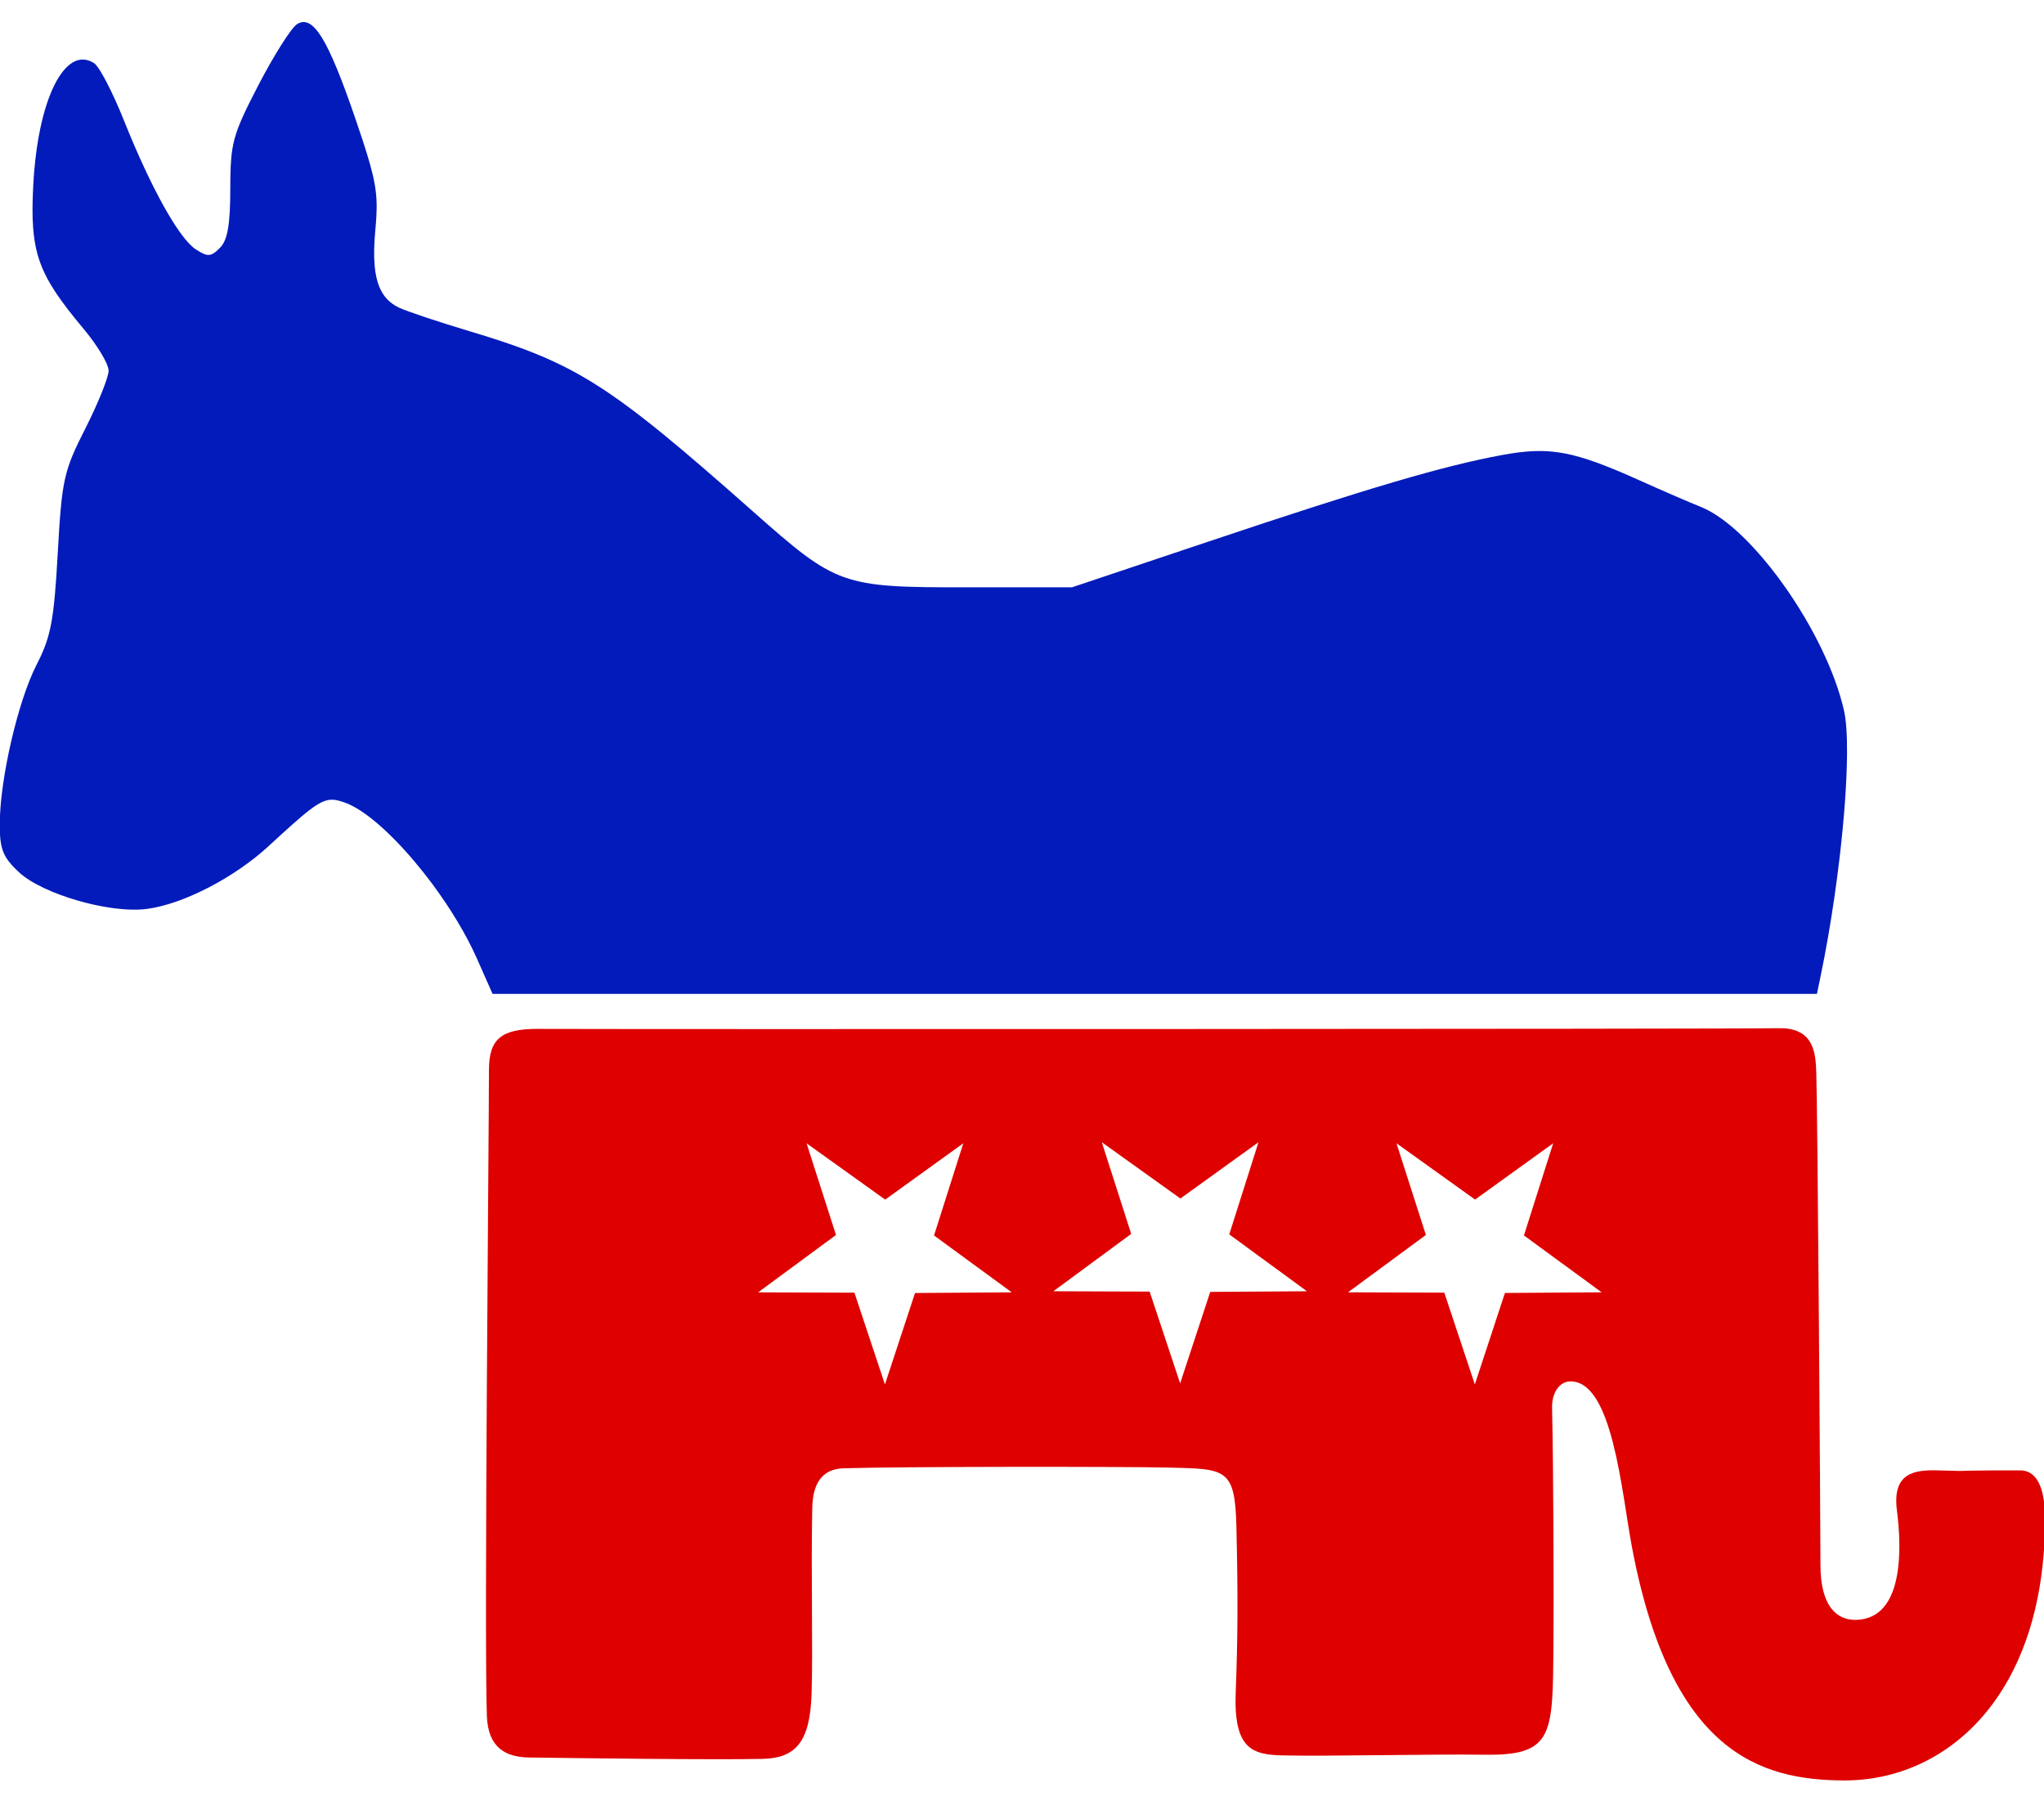
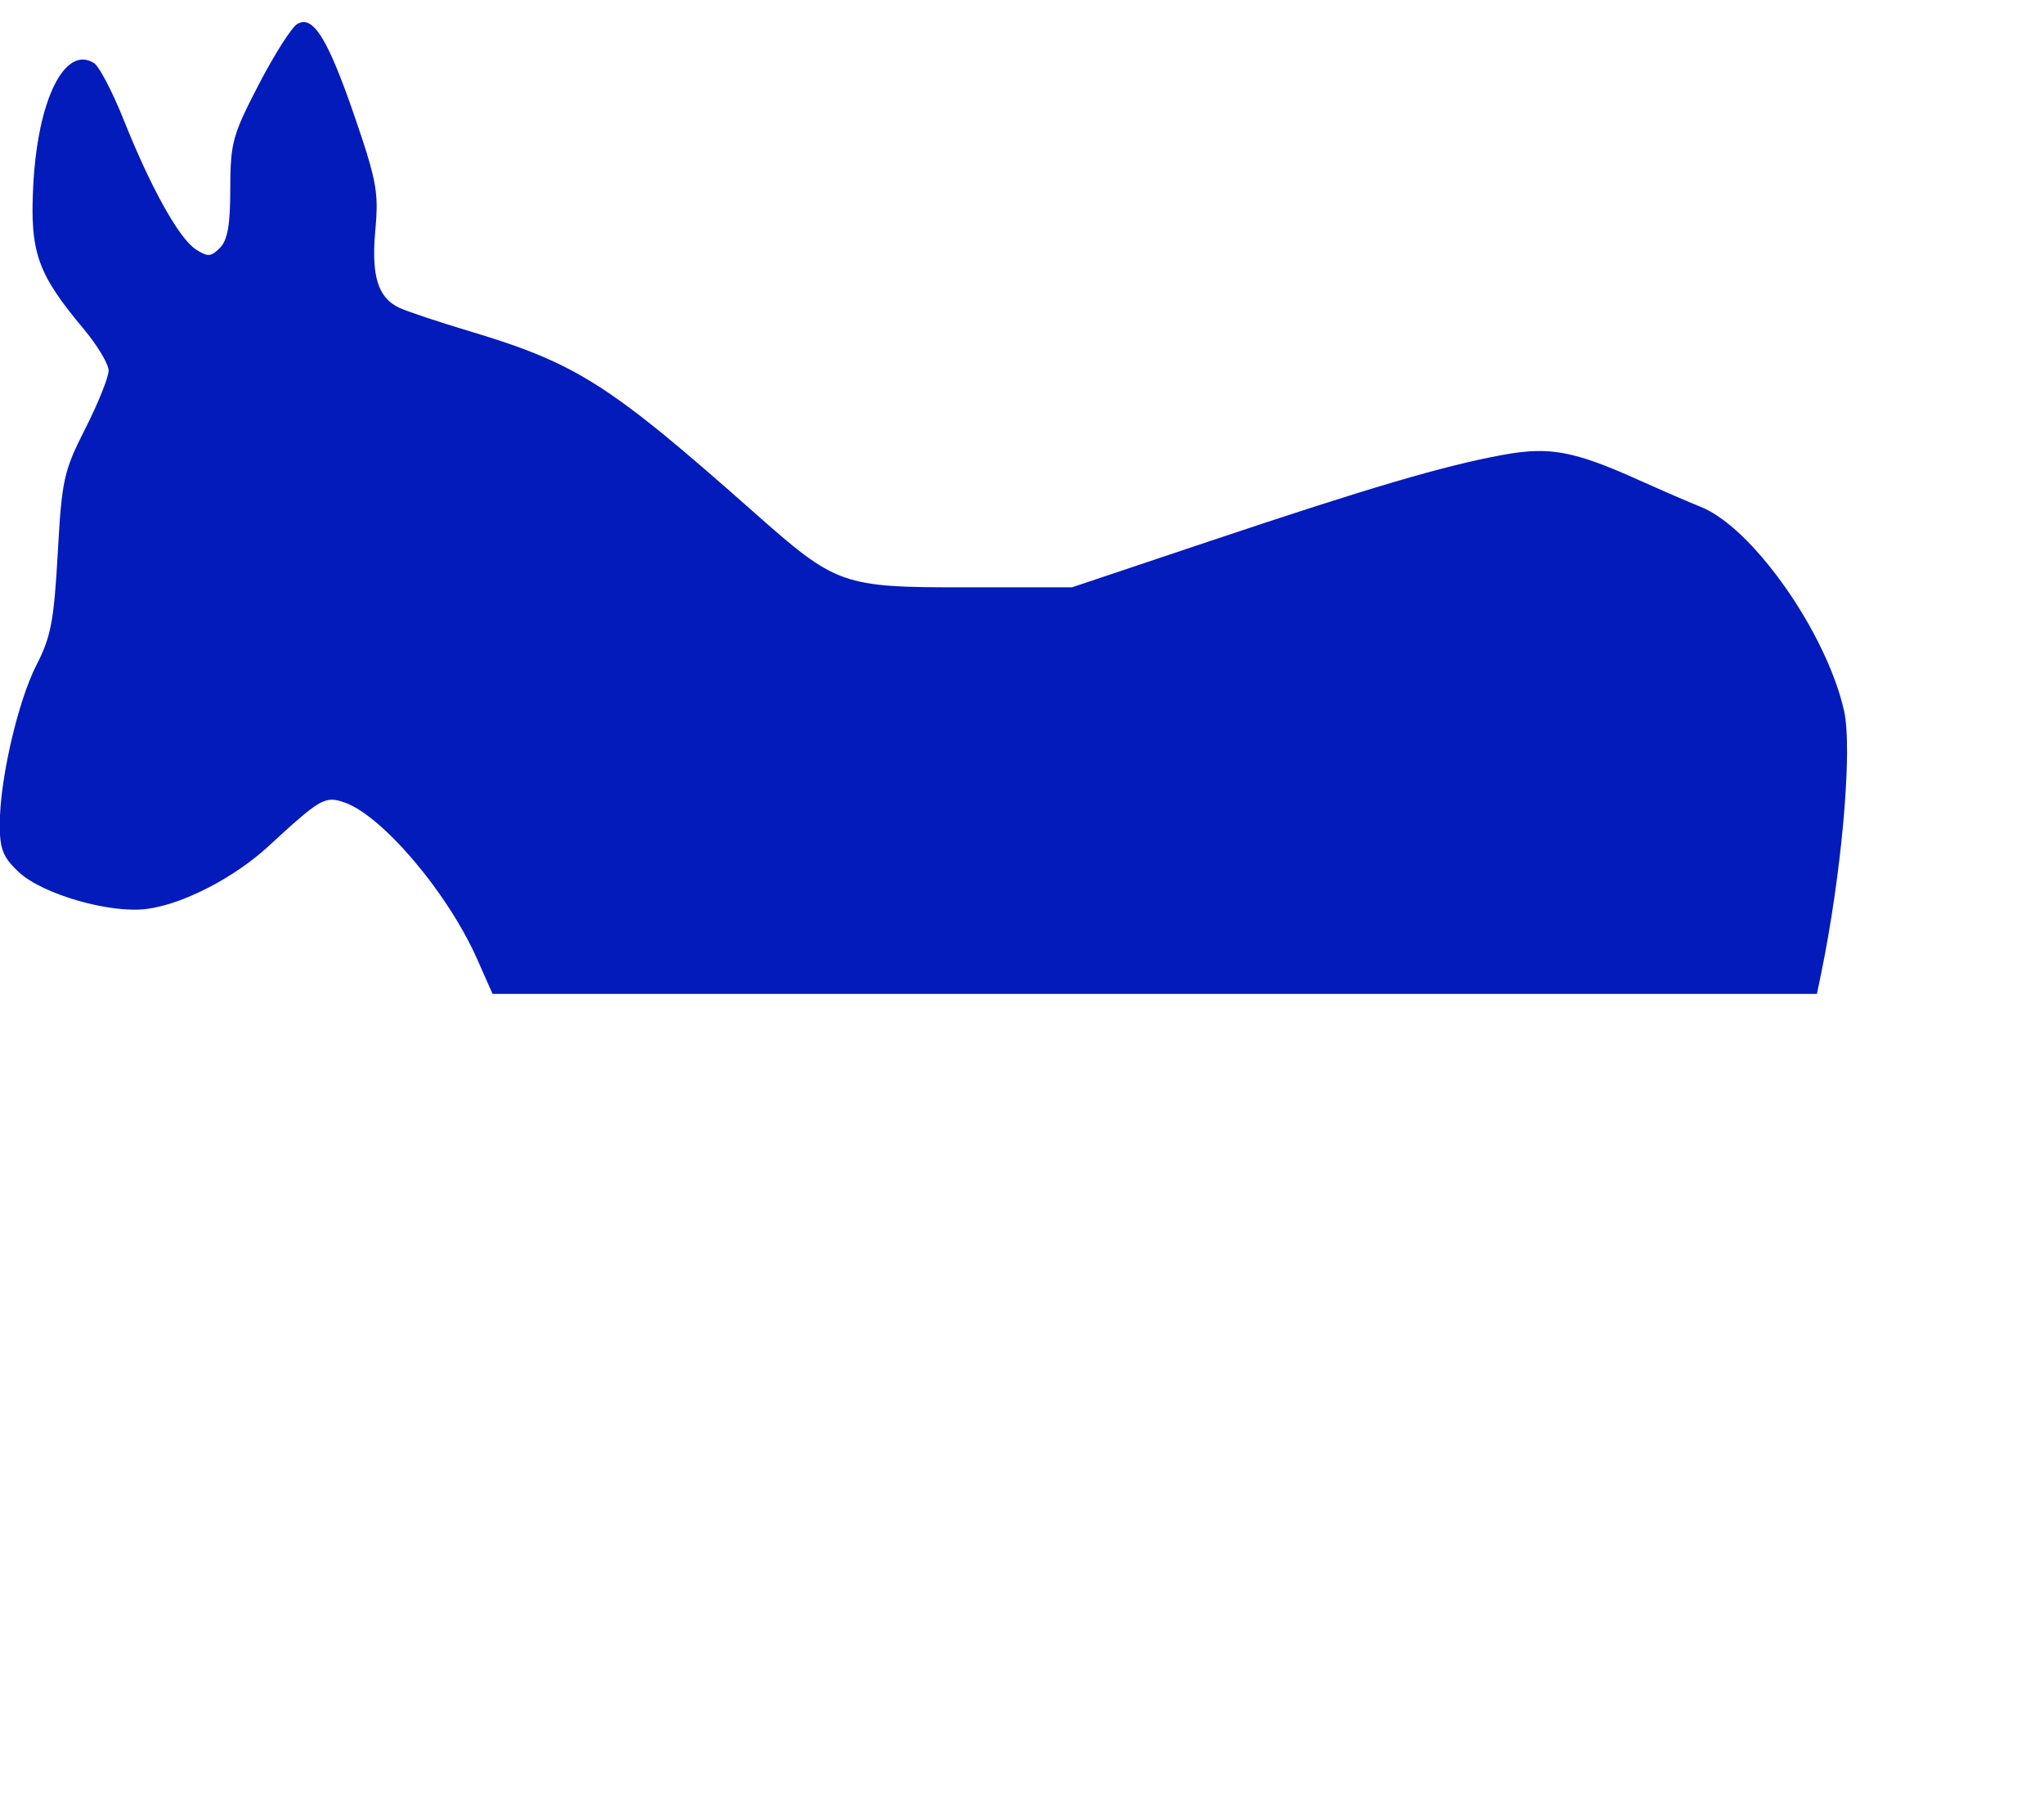
<svg xmlns="http://www.w3.org/2000/svg" version="1.0" width="562.001" height="495.123" id="svg2" xml:space="preserve">
  <defs id="defs4" />
  <g id="layer1" transform="matrix(0.763,0,0,0.763,113.982,103.531)">
-     <path id="trunk" style="fill:#de0100;fill-opacity:1;fill-rule:evenodd;stroke:none" d="M 491.595 234.863 C 475.312 235.189 71.013 235.258 44.598 235.115 C 31.424 235.039 26.809 238.621 26.809 249.897 C 26.809 273.22 25.045 453.357 26.059 482.665 C 26.457 494.188 32.824 497.586 41.343 497.698 C 60.387 497.948 107.742 498.573 125.278 498.2 C 137.305 497.949 142.482 492.2 143.068 474.898 C 143.616 458.677 142.811 431.797 143.319 407.748 C 143.49 399.638 146.326 393.716 154.594 393.465 C 175.551 392.83 256.102 392.822 272.105 393.217 C 292.4 393.718 295.659 393.466 296.16 414.512 C 296.755 439.524 296.66 454.852 295.909 474.145 C 295.106 494.758 301.923 496.697 312.947 496.947 C 329.229 497.317 366.816 496.418 385.608 496.696 C 410.592 497.055 410.126 489.442 410.413 456.858 C 410.542 442.825 410.435 393.944 409.913 371.667 C 409.783 366.134 412.669 362.209 416.427 362.146 C 431.746 361.896 434.936 401.992 438.727 422.03 C 452.781 496.316 485.267 505.79 514.896 505.966 C 552.038 506.199 587.43 475.406 587.559 412.007 C 587.579 402.462 585.553 394.218 578.538 394.218 C 547.21 394.218 565.506 394.677 548.974 394.218 C 540.204 393.968 532.435 395.219 534.189 408.749 C 535.943 422.279 536.715 447.5 519.658 448.088 C 512.392 448.338 506.628 443.076 506.628 428.293 C 506.628 413.51 505.587 262.916 505.124 250.898 C 504.874 244.384 504.624 234.613 491.595 234.863 z M 247.649 275.952 L 275.981 296.246 L 304.126 275.952 L 293.58 309.168 L 321.579 329.665 L 286.728 329.901 L 275.886 362.864 L 264.892 329.79 L 230.195 329.665 L 258.25 308.992 L 247.649 275.952 z M 353.838 276.333 L 382.17 296.627 L 410.315 276.333 L 399.772 309.55 L 427.769 330.047 L 392.921 330.282 L 382.078 363.243 L 371.084 330.172 L 336.384 330.047 L 364.44 309.373 L 353.838 276.333 z M 141.267 276.346 L 169.599 296.638 L 197.744 276.346 L 187.199 309.563 L 215.198 330.059 L 180.347 330.295 L 169.504 363.256 L 158.513 330.185 L 123.813 330.059 L 151.869 309.383 L 141.267 276.346 z " />
    <path id="rect4483" d="m -40.176,-127.737 c -0.357,0.021 -0.716,0.094 -1.072,0.216 -0.356,0.123 -0.71,0.293 -1.068,0.514 -0.259,0.16 -0.584,0.456 -0.964,0.87 -0.761,0.826 -1.747,2.13 -2.879,3.789 -0.566,0.83 -1.168,1.747 -1.798,2.74 -1.261,1.986 -2.629,4.272 -4.033,6.732 -1.404,2.46 -2.841,5.093 -4.236,7.786 -1.174,2.267 -2.212,4.294 -3.132,6.137 -0.919,1.843 -1.719,3.505 -2.415,5.038 -0.696,1.533 -1.29,2.94 -1.793,4.276 -1.006,2.672 -1.656,5.065 -2.077,7.629 -0.632,3.846 -0.747,8.076 -0.757,14.225 -0.003,1.651 -0.016,3.182 -0.05,4.601 -0.034,1.419 -0.085,2.728 -0.153,3.934 -0.272,4.825 -0.836,8.029 -1.798,10.247 -0.24,0.554 -0.505,1.046 -0.798,1.487 -0.292,0.441 -0.612,0.829 -0.96,1.176 -0.404,0.404 -0.773,0.762 -1.122,1.068 -0.698,0.612 -1.31,1.026 -1.911,1.253 -0.3,0.113 -0.595,0.179 -0.901,0.198 -0.613,0.038 -1.26,-0.114 -2.019,-0.446 -0.379,-0.166 -0.788,-0.379 -1.235,-0.635 -0.446,-0.257 -0.931,-0.555 -1.464,-0.901 -0.378,-0.246 -0.771,-0.55 -1.181,-0.906 -0.818,-0.71 -1.694,-1.632 -2.622,-2.758 -1.393,-1.688 -2.904,-3.829 -4.497,-6.362 -1.062,-1.689 -2.161,-3.553 -3.289,-5.578 -2.257,-4.05 -4.629,-8.74 -7.047,-13.946 -2.419,-5.206 -4.883,-10.927 -7.322,-17.037 -2.024,-5.068 -4.243,-9.914 -6.187,-13.64 -1.458,-2.794 -2.762,-4.957 -3.713,-6.11 -0.317,-0.385 -0.598,-0.661 -0.829,-0.807 -0.329,-0.207 -0.655,-0.389 -0.982,-0.545 -0.327,-0.156 -0.653,-0.286 -0.978,-0.392 -0.325,-0.106 -0.651,-0.187 -0.973,-0.243 -1.612,-0.284 -3.189,0.042 -4.704,0.919 -0.606,0.351 -1.2,0.792 -1.784,1.316 -2.336,2.096 -4.481,5.542 -6.317,10.107 -0.918,2.282 -1.761,4.845 -2.51,7.656 -0.374,1.405 -0.728,2.872 -1.054,4.398 -0.98,4.578 -1.734,9.684 -2.217,15.217 -0.161,1.844 -0.294,3.733 -0.392,5.669 -0.23,4.523 -0.323,8.469 -0.212,12.022 0.037,1.184 0.1,2.325 0.185,3.429 0.255,3.314 0.735,6.301 1.51,9.152 0.258,0.95 0.548,1.885 0.874,2.812 0.977,2.781 2.267,5.488 3.943,8.314 0.558,0.942 1.161,1.895 1.807,2.87 2.584,3.9 5.889,8.122 10.071,13.117 2.467,2.947 4.712,6.107 6.34,8.827 0.407,0.68 0.776,1.336 1.099,1.951 0.972,1.844 1.539,3.345 1.541,4.231 0.005,2.362 -3.756,11.732 -8.363,20.822 -0.979,1.931 -1.848,3.666 -2.618,5.276 -0.77,1.611 -1.444,3.097 -2.037,4.528 -1.185,2.863 -2.045,5.508 -2.708,8.503 -1.327,5.989 -1.862,13.376 -2.604,26.68 -0.338,6.063 -0.661,10.982 -1.036,15.104 -0.376,4.122 -0.802,7.448 -1.347,10.328 -0.273,1.44 -0.575,2.764 -0.915,4.024 -0.34,1.26 -0.717,2.451 -1.14,3.618 -0.423,1.167 -0.896,2.313 -1.419,3.474 -0.524,1.161 -1.099,2.339 -1.739,3.582 -0.844,1.639 -1.684,3.516 -2.51,5.578 -0.825,2.063 -1.638,4.312 -2.42,6.691 -0.782,2.379 -1.535,4.887 -2.248,7.475 -0.713,2.588 -1.385,5.255 -2.005,7.944 -1.861,8.068 -3.249,16.352 -3.826,23.399 -0.096,1.175 -0.167,2.316 -0.216,3.416 -0.05,1.099 -0.077,2.157 -0.077,3.168 0,1.113 0.02,2.131 0.063,3.073 0.043,0.942 0.108,1.806 0.207,2.609 0.593,4.818 2.319,7.441 6.61,11.45 1.074,1.003 2.391,1.991 3.907,2.947 1.516,0.956 3.226,1.879 5.078,2.758 1.852,0.878 3.847,1.712 5.93,2.483 2.082,0.77 4.254,1.476 6.462,2.109 3.311,0.949 6.702,1.727 9.999,2.28 5.494,0.922 10.722,1.226 14.856,0.671 0.817,-0.11 1.654,-0.25 2.51,-0.419 1.711,-0.337 3.494,-0.791 5.326,-1.347 4.579,-1.39 9.466,-3.429 14.32,-5.939 1.941,-1.004 3.877,-2.083 5.786,-3.226 3.817,-2.287 7.523,-4.826 10.945,-7.534 1.711,-1.354 3.352,-2.752 4.898,-4.177 7.016,-6.467 11.628,-10.64 15.023,-13.198 1.697,-1.279 3.087,-2.155 4.326,-2.713 0.413,-0.186 0.81,-0.337 1.194,-0.455 0.768,-0.237 1.486,-0.342 2.203,-0.347 0.359,-0.002 0.719,0.016 1.081,0.063 0.363,0.046 0.731,0.119 1.108,0.207 0.756,0.177 1.555,0.431 2.438,0.739 0.85,0.296 1.736,0.683 2.659,1.154 0.923,0.471 1.881,1.022 2.866,1.654 0.984,0.632 1.993,1.343 3.028,2.122 4.139,3.119 8.636,7.368 13.126,12.315 1.122,1.237 2.246,2.517 3.361,3.835 1.116,1.317 2.223,2.671 3.321,4.055 1.098,1.384 2.185,2.797 3.253,4.236 6.412,8.629 12.194,18.109 16.118,26.982 l 5.583,12.621 H 266.73 505.357 l 1.316,-6.344 c 0.477,-2.301 0.94,-4.633 1.388,-6.989 0.448,-2.356 0.881,-4.737 1.298,-7.128 0.833,-4.782 1.6,-9.615 2.298,-14.424 0.698,-4.809 1.325,-9.593 1.874,-14.275 1.65,-14.046 2.602,-27.174 2.672,-37.305 0.011,-1.688 -0.002,-3.291 -0.041,-4.803 -0.038,-1.512 -0.099,-2.932 -0.189,-4.249 -0.179,-2.634 -0.465,-4.859 -0.861,-6.597 -0.402,-1.767 -0.88,-3.572 -1.433,-5.403 -0.552,-1.831 -1.177,-3.69 -1.865,-5.565 -1.378,-3.751 -3.016,-7.57 -4.857,-11.382 -0.921,-1.906 -1.894,-3.812 -2.911,-5.705 -1.016,-1.893 -2.078,-3.773 -3.177,-5.632 -2.197,-3.72 -4.541,-7.352 -6.984,-10.823 -3.664,-5.208 -7.543,-10.051 -11.454,-14.266 -1.304,-1.405 -2.612,-2.741 -3.916,-3.997 -3.912,-3.768 -7.798,-6.821 -11.468,-8.899 -0.612,-0.346 -1.217,-0.664 -1.816,-0.955 -0.599,-0.291 -1.191,-0.555 -1.775,-0.789 -4.035,-1.61 -13.907,-5.883 -21.94,-9.499 -2.981,-1.342 -5.725,-2.54 -8.277,-3.605 -2.552,-1.065 -4.912,-1.998 -7.128,-2.803 -2.216,-0.805 -4.286,-1.484 -6.259,-2.046 -1.972,-0.562 -3.847,-1.006 -5.668,-1.343 -4.554,-0.841 -8.785,-1.004 -13.41,-0.622 -0.925,0.076 -1.863,0.174 -2.825,0.293 -1.925,0.238 -3.938,0.56 -6.083,0.955 -2.637,0.486 -5.365,1.036 -8.232,1.663 -2.867,0.627 -5.872,1.331 -9.066,2.127 -6.388,1.591 -13.524,3.548 -21.791,5.984 -8.266,2.436 -17.663,5.348 -28.572,8.854 -5.455,1.753 -11.292,3.655 -17.551,5.718 -6.259,2.063 -12.942,4.286 -20.101,6.687 l -49.602,16.632 -38.066,0.018 c -5.625,0.003 -10.574,-0.005 -14.987,-0.072 -2.207,-0.034 -4.28,-0.079 -6.236,-0.149 -7.824,-0.279 -13.784,-0.899 -19.002,-2.253 -1.304,-0.339 -2.565,-0.721 -3.794,-1.158 -2.458,-0.874 -4.797,-1.956 -7.164,-3.298 -1.184,-0.671 -2.373,-1.406 -3.587,-2.212 -1.213,-0.807 -2.453,-1.686 -3.731,-2.64 -1.278,-0.955 -2.596,-1.989 -3.974,-3.105 C 135.03,59.974 133.591,58.778 132.078,57.489 129.052,54.912 125.724,51.975 121.949,48.631 115.465,42.888 109.605,37.749 104.245,33.126 98.885,28.502 94.026,24.395 89.528,20.725 78.285,11.55 69.325,5.092 60.613,0.056 57.129,-1.958 53.683,-3.744 50.146,-5.387 41.303,-9.495 31.888,-12.702 19.857,-16.309 c -2.824,-0.847 -5.658,-1.722 -8.363,-2.577 -2.705,-0.856 -5.28,-1.693 -7.588,-2.465 -2.308,-0.771 -4.351,-1.474 -5.984,-2.068 -1.633,-0.594 -2.854,-1.078 -3.533,-1.401 -0.478,-0.228 -0.937,-0.472 -1.374,-0.734 -3.06,-1.838 -5.132,-4.556 -6.326,-8.503 -0.341,-1.128 -0.611,-2.353 -0.811,-3.69 -0.1,-0.669 -0.182,-1.367 -0.248,-2.091 -0.329,-3.621 -0.234,-7.949 0.248,-13.112 0.154,-1.65 0.275,-3.161 0.356,-4.592 0.486,-8.581 -0.51,-14.128 -4.997,-27.784 -0.748,-2.276 -1.595,-4.778 -2.546,-7.557 -1.235,-3.609 -2.396,-6.903 -3.501,-9.9 -1.105,-2.996 -2.152,-5.692 -3.145,-8.106 -0.993,-2.414 -1.934,-4.545 -2.834,-6.407 -0.9,-1.862 -1.756,-3.458 -2.582,-4.799 -0.413,-0.67 -0.819,-1.275 -1.217,-1.82 -1.988,-2.729 -3.801,-3.925 -5.587,-3.821 z" style="fill:#031bbb;fill-opacity:1;stroke:none;stroke-width:83.054;stroke-linejoin:miter;stroke-miterlimit:4;stroke-dasharray:none;stroke-opacity:1" />
  </g>
</svg>